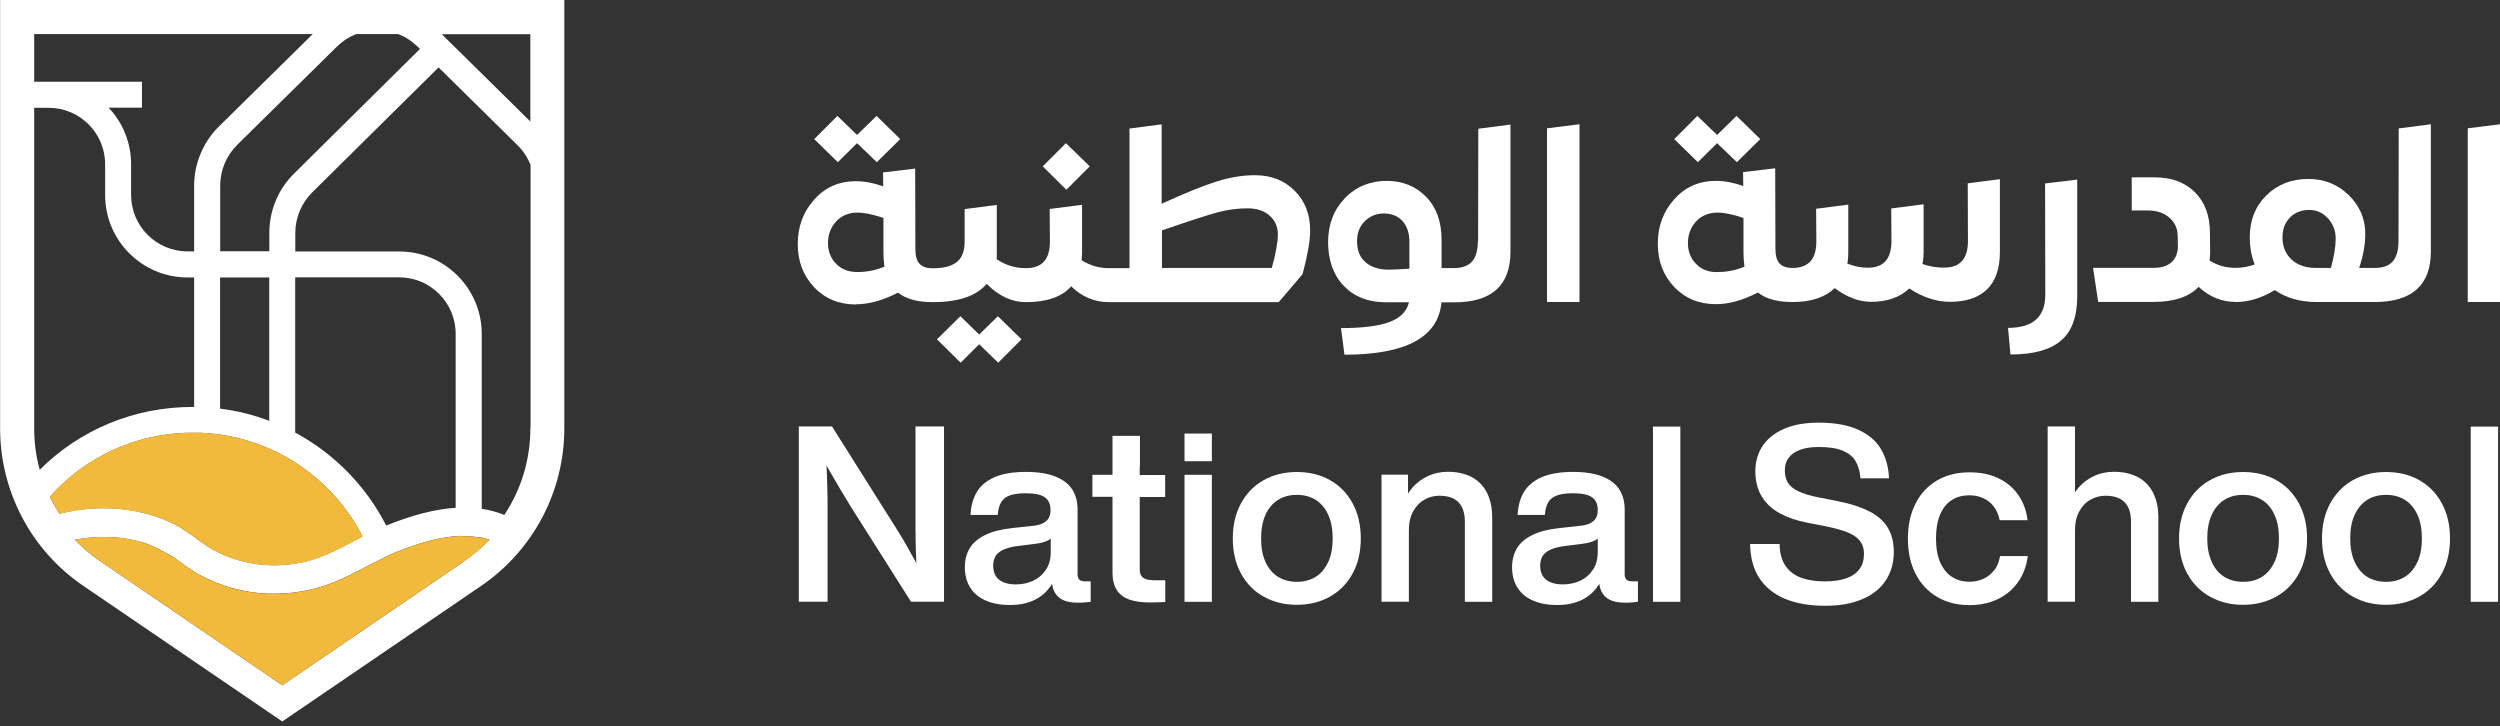
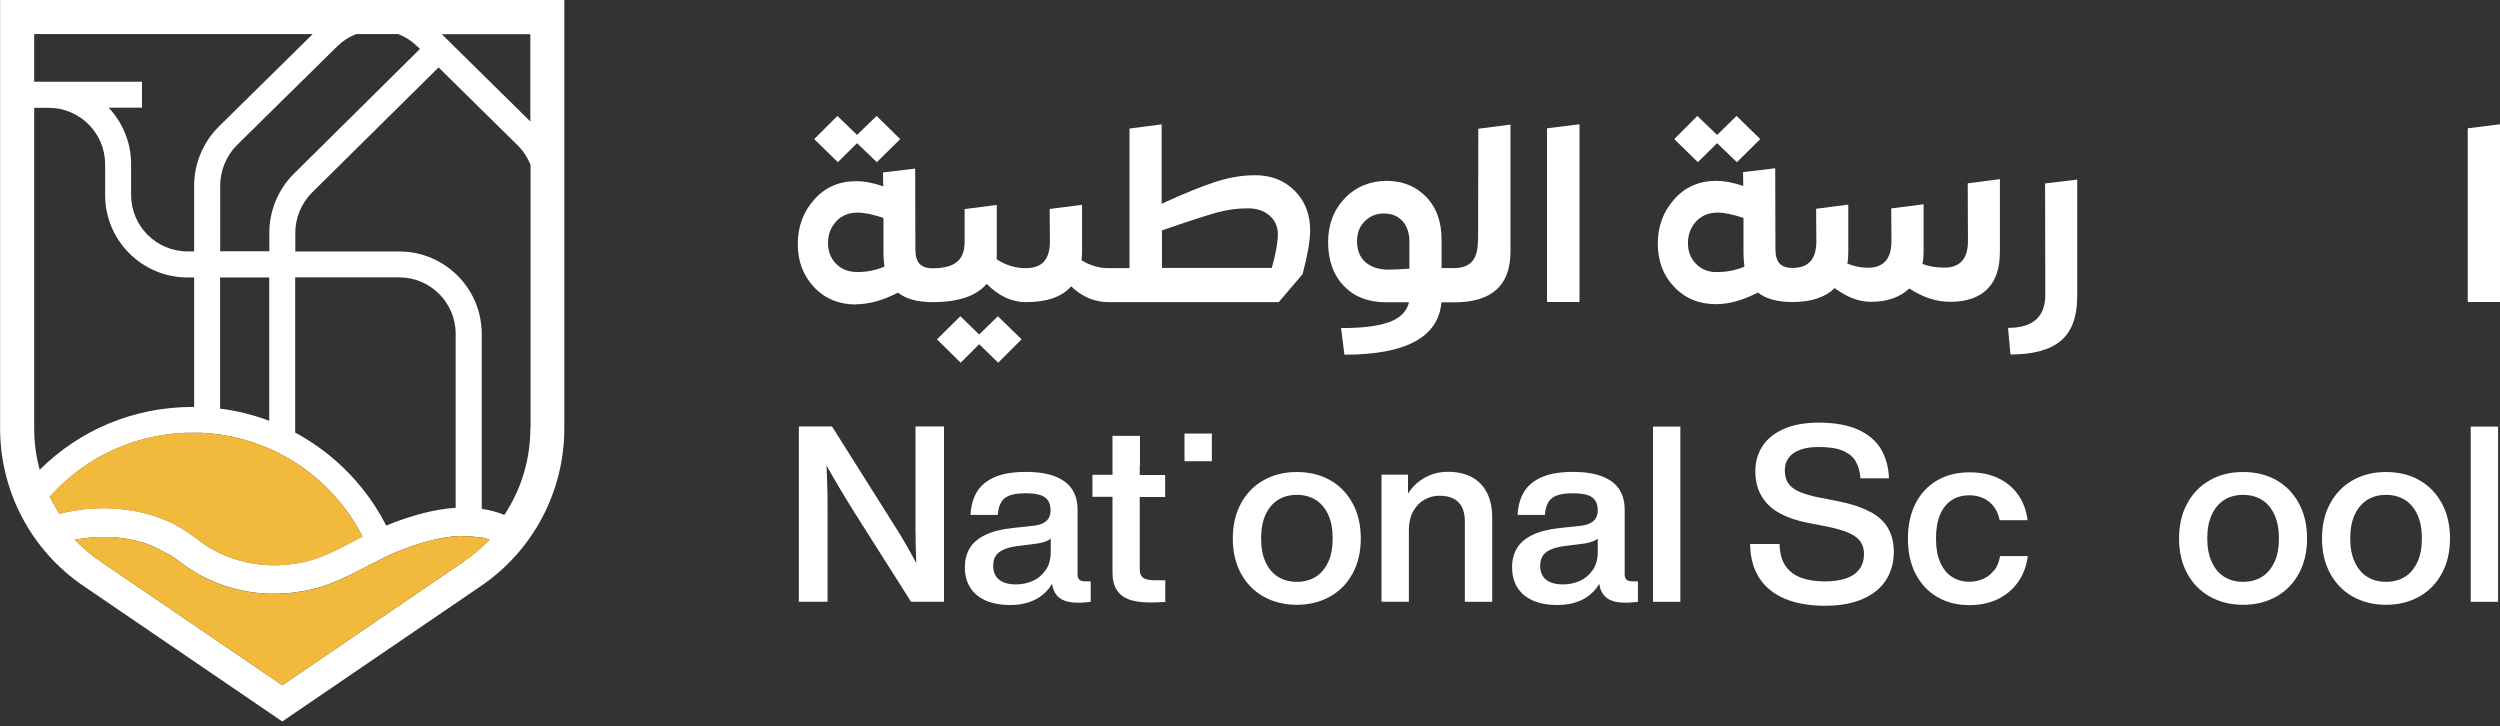
<svg xmlns="http://www.w3.org/2000/svg" width="234" height="68" viewBox="0 0 234 68" fill="none">
  <rect x="0" y="0" width="234" height="68" fill="#333333" stroke="none" />
  <path d="M0.01 0V40.09C0.01 46.01 2.93 51.53 7.82 54.85L26.42 67.53L45.02 54.85C49.91 51.52 52.82 46 52.82 40.09V0H0H0.01ZM33.35 3.19H37.27C37.93 3.44 38.54 3.83 39.07 4.35L39.31 4.58L27.53 16.24C26.05 17.69 25.21 19.71 25.21 21.78V23.52H20.61V17.37C20.61 15.95 21.19 14.56 22.2 13.56L31.56 4.34C32.09 3.82 32.7 3.43 33.36 3.18M27.63 25.96H37.37C40.28 25.96 42.65 28.33 42.65 31.24V47.53C40.73 47.65 38.57 48.21 36.15 49.19C35.52 47.95 34.76 46.78 33.89 45.7C33.15 44.78 32.33 43.91 31.43 43.13C30.26 42.1 28.98 41.22 27.63 40.49V25.96ZM25.2 25.96V39.39C23.72 38.83 22.18 38.44 20.6 38.25V25.97H25.2V25.96ZM3.2 3.19H29.27L20.49 11.84C19.02 13.29 18.17 15.31 18.17 17.38V23.53H17.55C14.64 23.53 12.27 21.16 12.27 18.25V15.36C12.27 13.32 11.47 11.46 10.17 10.08H13.29V7.65H3.2V3.18V3.19ZM3.2 40.1V10.09H4.56C7.47 10.09 9.84 12.46 9.84 15.37V18.26C9.84 22.51 13.3 25.97 17.55 25.97H18.17V38.09C18.17 38.09 18.08 38.09 18.03 38.09C12.58 38.09 7.5 40.2 3.72 43.97C3.37 42.72 3.2 41.42 3.2 40.1ZM5.53 48.03C5.25 47.59 4.98 47.12 4.74 46.64C4.72 46.59 4.69 46.55 4.67 46.5C6.86 44.03 9.65 42.25 12.74 41.3C12.82 41.28 12.89 41.25 12.97 41.23C13.12 41.18 13.28 41.14 13.43 41.1C13.51 41.08 13.59 41.06 13.66 41.04C14.01 40.95 14.37 40.88 14.72 40.81C15.08 40.74 15.44 40.69 15.81 40.64C15.96 40.62 16.1 40.61 16.25 40.59C16.33 40.59 16.41 40.58 16.49 40.57C16.5 40.57 16.52 40.57 16.54 40.57C16.61 40.57 16.68 40.56 16.75 40.55C16.83 40.55 16.9 40.55 16.98 40.53C17.14 40.53 17.3 40.51 17.46 40.51C17.65 40.51 17.83 40.51 18.02 40.51C18.15 40.51 18.28 40.51 18.4 40.51C18.44 40.51 18.48 40.51 18.51 40.51C18.57 40.51 18.63 40.51 18.69 40.51C18.74 40.51 18.79 40.51 18.84 40.51C19.23 40.52 19.61 40.56 19.99 40.6H20C21.8 40.8 23.55 41.27 25.19 41.99C26.03 42.35 26.84 42.79 27.62 43.28C27.76 43.37 27.89 43.46 28.03 43.55C28.18 43.65 28.33 43.75 28.47 43.86C28.79 44.09 29.11 44.34 29.41 44.59C29.55 44.7 29.68 44.82 29.82 44.94C30.61 45.63 31.33 46.39 31.98 47.2C32.73 48.13 33.38 49.14 33.93 50.21C33.64 50.36 33.35 50.51 33.07 50.66C31.63 51.42 30.26 52.13 28.76 52.52C28.76 52.52 28.76 52.52 28.75 52.52C28.69 52.54 28.63 52.55 28.56 52.57C28.38 52.61 28.2 52.65 28.02 52.68C25.28 53.21 22.47 52.8 20.03 51.5C19.47 51.2 18.95 50.82 18.39 50.41C17.72 49.92 17.03 49.42 16.21 49.01C13.12 47.48 9.18 47.15 5.57 48.08C5.55 48.05 5.53 48.02 5.51 48M43.44 52.54L36.56 57.23L26.42 64.14L9.4 52.54C8.53 51.95 7.73 51.27 7.02 50.52C7.17 50.49 7.32 50.46 7.47 50.44C9.19 50.16 10.96 50.2 12.58 50.57C12.93 50.65 13.28 50.74 13.62 50.85C14.13 51.04 14.64 51.27 15.15 51.55C15.44 51.71 15.74 51.87 16.04 52.02C16.31 52.2 16.57 52.39 16.84 52.59C17.25 52.89 17.68 53.2 18.13 53.48C18.34 53.62 18.57 53.75 18.8 53.87C20.74 54.9 22.87 55.47 25.05 55.57C25.11 55.57 25.17 55.57 25.22 55.57C25.38 55.57 25.54 55.57 25.7 55.57C26.86 55.57 28.04 55.43 29.19 55.16C31.09 54.71 32.73 53.85 34.32 53.02C34.49 52.93 34.66 52.84 34.83 52.76C34.92 52.71 35.01 52.67 35.09 52.62H35.11C35.79 52.26 36.45 51.93 37.15 51.65C37.17 51.64 37.2 51.63 37.22 51.62C39.44 50.73 41.36 50.24 43.01 50.16C43.82 50.18 44.56 50.24 45.18 50.33C45.26 50.35 45.33 50.37 45.41 50.39C45.55 50.43 45.69 50.47 45.82 50.51C45.11 51.25 44.31 51.93 43.44 52.52M49.64 40.1C49.64 42.99 48.8 45.79 47.21 48.19C47.21 48.19 47.21 48.19 47.21 48.2C46.55 47.93 45.84 47.73 45.09 47.63V31.25C45.09 27 41.63 23.54 37.38 23.54H27.64V21.8C27.64 20.38 28.22 18.99 29.24 17.99L41.05 6.31L48.44 13.59C48.97 14.11 49.38 14.74 49.66 15.43V40.11L49.64 40.1ZM49.64 11.37L41.35 3.2H49.64V11.37Z" fill="white" />
  <path d="M45.82 50.53C45.11 51.27 44.31 51.95 43.44 52.54L36.56 57.23L26.42 64.14L9.4 52.54C8.53 51.95 7.73 51.27 7.02 50.52C7.17 50.49 7.32 50.46 7.47 50.44C9.19 50.16 10.96 50.2 12.58 50.57C12.93 50.65 13.28 50.74 13.62 50.86C14.13 51.05 14.64 51.28 15.15 51.56C15.45 51.72 15.74 51.88 16.04 52.03C16.31 52.21 16.57 52.4 16.84 52.6C17.25 52.9 17.68 53.21 18.13 53.49C18.34 53.63 18.57 53.76 18.8 53.88C20.74 54.91 22.87 55.48 25.05 55.58C25.11 55.58 25.16 55.58 25.22 55.58C25.38 55.58 25.54 55.58 25.7 55.58C26.87 55.58 28.04 55.44 29.19 55.17C31.09 54.72 32.73 53.86 34.32 53.03C34.49 52.94 34.66 52.85 34.83 52.77C34.92 52.72 35.01 52.68 35.09 52.63H35.11C35.79 52.27 36.45 51.94 37.15 51.66C37.17 51.65 37.2 51.64 37.22 51.63C39.44 50.73 41.36 50.25 43.01 50.17C43.82 50.19 44.56 50.25 45.18 50.34C45.26 50.36 45.33 50.38 45.41 50.4C45.55 50.44 45.69 50.48 45.82 50.52" fill="#F2BA3C" />
  <path d="M33.95 50.23C33.66 50.38 33.37 50.53 33.09 50.68C31.65 51.44 30.28 52.15 28.78 52.54C28.78 52.54 28.78 52.54 28.77 52.54C28.71 52.56 28.64 52.57 28.58 52.59C28.4 52.63 28.22 52.67 28.04 52.7C25.3 53.23 22.49 52.82 20.05 51.52C19.49 51.22 18.97 50.84 18.41 50.43C17.74 49.94 17.05 49.44 16.23 49.03C13.14 47.5 9.2 47.17 5.59 48.1C5.57 48.07 5.55 48.04 5.53 48.02C5.25 47.58 4.98 47.12 4.74 46.63C4.72 46.58 4.69 46.54 4.67 46.49C6.86 44.02 9.64 42.24 12.74 41.29C12.82 41.27 12.89 41.24 12.97 41.22C13.12 41.18 13.28 41.13 13.43 41.09C13.51 41.07 13.59 41.05 13.66 41.03C14.01 40.94 14.37 40.87 14.72 40.8C15.08 40.73 15.44 40.68 15.81 40.64C15.96 40.62 16.1 40.6 16.25 40.59C16.33 40.59 16.41 40.58 16.5 40.57C16.51 40.57 16.53 40.57 16.54 40.57C16.61 40.57 16.68 40.56 16.75 40.55C16.83 40.55 16.91 40.55 16.98 40.53C17.14 40.52 17.3 40.51 17.46 40.51C17.65 40.51 17.83 40.51 18.02 40.51C18.15 40.51 18.28 40.51 18.4 40.51C18.44 40.51 18.48 40.51 18.51 40.51C18.57 40.51 18.63 40.51 18.69 40.51C18.74 40.51 18.79 40.51 18.84 40.51C19.23 40.52 19.61 40.56 19.99 40.6H20C21.8 40.8 23.55 41.27 25.19 41.99C26.03 42.35 26.84 42.79 27.62 43.28C27.76 43.37 27.89 43.46 28.03 43.55C28.18 43.65 28.33 43.75 28.47 43.86C28.79 44.09 29.11 44.33 29.41 44.59C29.55 44.7 29.68 44.82 29.82 44.93C30.61 45.62 31.34 46.38 31.98 47.2C32.73 48.13 33.38 49.14 33.93 50.21" fill="#F2BA3C" />
  <path d="M85.7 49.78C85.7 50.29 85.7 50.84 85.72 51.43C85.73 51.81 85.75 52.24 85.77 52.71C85.49 52.2 85.23 51.73 84.99 51.3C84.68 50.75 84.38 50.24 84.08 49.76L77.88 39.92H74.77V56.32H77.46V47.45C77.46 46.95 77.46 46.41 77.44 45.82C77.43 45.23 77.41 44.6 77.38 43.93C77.38 43.81 77.37 43.69 77.36 43.56C77.45 43.73 77.55 43.9 77.65 44.08C77.96 44.63 78.29 45.19 78.64 45.78C78.99 46.37 79.34 46.94 79.67 47.48L85.27 56.32H88.36V39.92H85.69V49.77L85.7 49.78Z" fill="white" />
  <path d="M101.53 54.41C101.38 54.41 101.25 54.39 101.15 54.34C101.05 54.29 100.97 54.22 100.93 54.12C100.89 54.02 100.86 53.91 100.86 53.78V47.7C100.86 46.98 100.7 46.35 100.37 45.83C100.04 45.31 99.52 44.9 98.8 44.61C98.08 44.32 97.15 44.17 96.01 44.17C94.87 44.17 93.85 44.33 93.1 44.66C92.35 44.99 91.79 45.45 91.44 46.04C91.08 46.63 90.88 47.35 90.84 48.2H93.39C93.42 47.69 93.54 47.29 93.72 46.99C93.9 46.69 94.19 46.48 94.55 46.36C94.92 46.23 95.4 46.17 96 46.17C96.6 46.17 97.04 46.23 97.38 46.34C97.72 46.46 97.96 46.63 98.11 46.87C98.26 47.1 98.33 47.4 98.33 47.77C98.33 48.08 98.26 48.34 98.13 48.54C98 48.74 97.8 48.89 97.55 49.01C97.29 49.12 96.97 49.2 96.57 49.23L94.77 49.42C93.7 49.54 92.84 49.76 92.18 50.09C91.52 50.42 91.04 50.84 90.75 51.34C90.45 51.85 90.31 52.43 90.31 53.1C90.31 53.85 90.49 54.5 90.83 55.03C91.18 55.56 91.67 55.96 92.31 56.23C92.95 56.5 93.69 56.63 94.55 56.63C95.36 56.63 96.07 56.49 96.69 56.22C97.31 55.95 97.82 55.55 98.22 55.02C98.31 54.9 98.39 54.78 98.47 54.65C98.51 54.9 98.57 55.13 98.66 55.32C98.83 55.69 99.09 55.96 99.45 56.14C99.81 56.32 100.28 56.41 100.87 56.41C101.08 56.41 101.29 56.41 101.49 56.39C101.7 56.37 101.9 56.35 102.09 56.33V54.41H101.51H101.53ZM97.88 53.35C97.57 53.81 97.17 54.15 96.68 54.37C96.19 54.59 95.65 54.7 95.09 54.7C94.62 54.7 94.22 54.63 93.9 54.49C93.58 54.35 93.34 54.15 93.19 53.89C93.04 53.63 92.96 53.32 92.96 52.97C92.96 52.62 93.03 52.31 93.18 52.06C93.33 51.81 93.57 51.61 93.92 51.45C94.27 51.29 94.73 51.17 95.32 51.1L96.91 50.9C97.46 50.83 97.88 50.71 98.19 50.53C98.25 50.49 98.3 50.45 98.35 50.41V51.65C98.35 52.32 98.2 52.89 97.89 53.34" fill="white" />
  <path d="M106.7 43.62V40.8H104.13V44.44H102.25V46.5H104.13V53.59C104.13 54.26 104.26 54.8 104.52 55.21C104.78 55.62 105.17 55.92 105.67 56.11C106.18 56.29 106.83 56.39 107.61 56.39C107.8 56.39 108.01 56.39 108.24 56.38C108.47 56.38 108.7 56.36 108.93 56.35C108.95 56.35 108.98 56.35 109 56.35C109.03 56.35 109.05 56.35 109.07 56.35V54.31H108.04C107.7 54.31 107.43 54.27 107.24 54.2C107.04 54.13 106.9 54.02 106.81 53.87C106.72 53.72 106.68 53.53 106.68 53.28V46.52H109.06V44.46H106.68V43.64L106.7 43.62Z" fill="white" />
  <path d="M113.43 40.58H110.87V43.17H113.43V40.58Z" fill="white" />
-   <path d="M113.43 44.44H110.87V56.33H113.43V44.44Z" fill="white" />
  <path d="M124.49 44.94C123.59 44.43 122.55 44.18 121.38 44.18C120.21 44.18 119.17 44.44 118.27 44.95C117.36 45.46 116.66 46.19 116.15 47.13C115.64 48.07 115.39 49.16 115.39 50.4C115.39 51.64 115.64 52.73 116.15 53.67C116.66 54.61 117.36 55.33 118.27 55.84C119.18 56.35 120.22 56.61 121.38 56.61C122.54 56.61 123.58 56.35 124.49 55.84C125.4 55.33 126.1 54.61 126.61 53.67C127.12 52.73 127.37 51.64 127.37 50.4C127.37 49.16 127.12 48.06 126.61 47.12C126.1 46.18 125.4 45.45 124.49 44.94ZM124.32 52.6C124.04 53.21 123.65 53.68 123.15 53.99C122.65 54.3 122.06 54.46 121.39 54.46C120.72 54.46 120.12 54.3 119.62 53.99C119.12 53.68 118.73 53.21 118.45 52.6C118.17 51.99 118.04 51.26 118.04 50.39C118.04 49.52 118.18 48.79 118.45 48.18C118.73 47.57 119.12 47.11 119.62 46.79C120.13 46.47 120.71 46.32 121.39 46.32C122.07 46.32 122.65 46.48 123.15 46.79C123.65 47.1 124.04 47.57 124.32 48.18C124.6 48.79 124.74 49.53 124.74 50.39C124.74 51.25 124.6 51.99 124.33 52.6" fill="white" />
  <path d="M137.75 44.65C137.13 44.33 136.39 44.16 135.53 44.16C134.85 44.16 134.23 44.29 133.67 44.55C133.11 44.81 132.63 45.16 132.23 45.61C132.07 45.8 131.92 45.99 131.79 46.2V44.43H129.31V56.32H131.87V49.64C131.87 48.92 132.01 48.32 132.29 47.83C132.57 47.34 132.93 46.98 133.36 46.75C133.79 46.51 134.25 46.4 134.73 46.4C135.25 46.4 135.68 46.49 136.03 46.66C136.38 46.83 136.65 47.1 136.83 47.45C137.01 47.8 137.11 48.25 137.11 48.78V56.33H139.67V48.44C139.67 47.52 139.5 46.74 139.17 46.1C138.84 45.46 138.36 44.98 137.74 44.65" fill="white" />
  <path d="M152.74 54.41C152.59 54.41 152.46 54.39 152.36 54.34C152.26 54.29 152.19 54.22 152.14 54.12C152.09 54.02 152.07 53.91 152.07 53.78V47.7C152.07 46.98 151.91 46.35 151.58 45.83C151.25 45.31 150.73 44.9 150.01 44.61C149.29 44.32 148.36 44.17 147.22 44.17C146.08 44.17 145.06 44.33 144.31 44.66C143.56 44.99 143 45.45 142.65 46.04C142.29 46.63 142.09 47.35 142.05 48.2H144.6C144.64 47.69 144.75 47.29 144.93 46.99C145.12 46.69 145.4 46.48 145.77 46.36C146.14 46.23 146.62 46.17 147.22 46.17C147.82 46.17 148.26 46.23 148.6 46.34C148.94 46.46 149.18 46.63 149.33 46.87C149.48 47.1 149.55 47.4 149.55 47.77C149.55 48.08 149.48 48.34 149.35 48.54C149.22 48.74 149.02 48.89 148.77 49.01C148.51 49.12 148.19 49.2 147.79 49.23L145.99 49.42C144.92 49.54 144.06 49.76 143.4 50.09C142.74 50.42 142.26 50.84 141.97 51.34C141.68 51.85 141.53 52.43 141.53 53.1C141.53 53.85 141.71 54.5 142.05 55.03C142.4 55.56 142.89 55.96 143.53 56.23C144.17 56.5 144.91 56.63 145.77 56.63C146.58 56.63 147.29 56.49 147.91 56.22C148.53 55.95 149.04 55.55 149.44 55.02C149.53 54.9 149.61 54.78 149.69 54.65C149.73 54.9 149.79 55.13 149.88 55.32C150.05 55.69 150.31 55.96 150.67 56.14C151.03 56.32 151.5 56.41 152.09 56.41C152.3 56.41 152.51 56.41 152.71 56.39C152.92 56.37 153.12 56.35 153.31 56.33V54.41H152.73H152.74ZM149.08 53.35C148.77 53.81 148.37 54.15 147.88 54.37C147.39 54.59 146.85 54.7 146.29 54.7C145.82 54.7 145.42 54.63 145.1 54.49C144.78 54.35 144.54 54.15 144.39 53.89C144.24 53.63 144.16 53.32 144.16 52.97C144.16 52.62 144.23 52.31 144.38 52.06C144.53 51.81 144.77 51.61 145.12 51.45C145.47 51.29 145.93 51.17 146.52 51.1L148.11 50.9C148.66 50.83 149.08 50.71 149.39 50.53C149.45 50.49 149.5 50.45 149.55 50.41V51.65C149.55 52.32 149.4 52.89 149.09 53.34" fill="white" />
  <path d="M157.28 39.93H154.72V56.33H157.28V39.93Z" fill="white" />
  <path d="M175.02 47.9C174.24 47.48 173.21 47.14 171.93 46.89L170.24 46.56C169.42 46.4 168.78 46.2 168.32 45.98C167.86 45.76 167.53 45.49 167.34 45.17C167.15 44.86 167.06 44.47 167.06 44.01C167.06 43.55 167.18 43.17 167.42 42.85C167.66 42.52 168.01 42.28 168.49 42.1C168.97 41.92 169.55 41.84 170.26 41.84C171.18 41.84 171.91 41.95 172.47 42.18C173.02 42.41 173.43 42.73 173.68 43.16C173.93 43.59 174.09 44.12 174.14 44.77H176.81C176.77 43.73 176.52 42.83 176.07 42.05C175.61 41.27 174.9 40.67 173.93 40.22C172.96 39.78 171.73 39.56 170.22 39.56C168.95 39.56 167.88 39.75 166.99 40.14C166.1 40.53 165.43 41.06 164.98 41.74C164.53 42.42 164.3 43.21 164.3 44.1C164.3 45.04 164.51 45.84 164.92 46.5C165.33 47.16 165.9 47.68 166.62 48.06C167.34 48.45 168.2 48.74 169.18 48.93L170.89 49.26C171.78 49.44 172.48 49.64 173 49.86C173.52 50.08 173.89 50.35 174.12 50.67C174.35 50.98 174.47 51.37 174.47 51.83C174.47 52.4 174.33 52.88 174.05 53.26C173.77 53.65 173.35 53.94 172.81 54.13C172.26 54.32 171.6 54.42 170.82 54.42C169.98 54.42 169.24 54.31 168.62 54.09C168 53.87 167.51 53.51 167.14 52.99C166.78 52.48 166.58 51.78 166.57 50.92H163.81C163.83 52.2 164.12 53.27 164.69 54.13C165.26 54.99 166.07 55.63 167.1 56.06C168.14 56.48 169.37 56.7 170.79 56.7C172.21 56.7 173.32 56.5 174.29 56.09C175.26 55.68 176 55.1 176.5 54.34C177 53.58 177.26 52.69 177.26 51.66C177.26 50.8 177.08 50.07 176.73 49.45C176.38 48.83 175.81 48.31 175.03 47.89" fill="white" />
  <path d="M186.65 53.37C186.38 53.73 186.04 54 185.64 54.18C185.24 54.36 184.8 54.45 184.33 54.45C183.72 54.45 183.18 54.3 182.71 54C182.24 53.7 181.88 53.25 181.61 52.65C181.34 52.05 181.21 51.29 181.21 50.4C181.21 49.51 181.34 48.75 181.6 48.15C181.86 47.55 182.23 47.09 182.7 46.8C183.17 46.5 183.71 46.36 184.33 46.36C184.79 46.36 185.22 46.44 185.61 46.62C186 46.79 186.34 47.05 186.61 47.4C186.88 47.75 187.07 48.18 187.17 48.69H189.78C189.67 47.79 189.38 47 188.91 46.33C188.44 45.65 187.82 45.13 187.04 44.76C186.27 44.39 185.37 44.21 184.35 44.21C183.19 44.21 182.18 44.46 181.31 44.97C180.44 45.48 179.76 46.2 179.29 47.14C178.81 48.08 178.58 49.18 178.58 50.43C178.58 51.68 178.82 52.78 179.3 53.71C179.78 54.65 180.46 55.37 181.33 55.88C182.2 56.39 183.21 56.64 184.35 56.64C185.33 56.64 186.21 56.45 186.99 56.08C187.77 55.71 188.4 55.17 188.89 54.48C189.38 53.79 189.68 52.98 189.8 52.05H187.21C187.11 52.59 186.93 53.04 186.66 53.4" fill="white" />
-   <path d="M200.09 44.65C199.47 44.33 198.73 44.16 197.87 44.16C197.19 44.16 196.57 44.29 196.01 44.55C195.45 44.81 194.97 45.16 194.58 45.61C194.45 45.76 194.33 45.92 194.22 46.09V39.92H191.66V56.32H194.22V49.64C194.22 48.92 194.36 48.32 194.64 47.83C194.92 47.34 195.27 46.98 195.71 46.75C196.14 46.51 196.6 46.4 197.08 46.4C197.6 46.4 198.03 46.49 198.38 46.66C198.73 46.83 199 47.1 199.18 47.45C199.36 47.8 199.46 48.25 199.46 48.78V56.33H202.02V48.44C202.02 47.52 201.85 46.74 201.52 46.1C201.19 45.46 200.71 44.98 200.09 44.65Z" fill="white" />
  <path d="M213.06 44.94C212.16 44.43 211.12 44.18 209.95 44.18C208.78 44.18 207.74 44.44 206.84 44.95C205.93 45.46 205.23 46.19 204.72 47.13C204.21 48.07 203.96 49.16 203.96 50.4C203.96 51.64 204.21 52.73 204.72 53.67C205.23 54.61 205.93 55.33 206.84 55.84C207.75 56.35 208.79 56.61 209.95 56.61C211.11 56.61 212.15 56.35 213.06 55.84C213.97 55.33 214.67 54.61 215.18 53.67C215.69 52.73 215.94 51.64 215.94 50.4C215.94 49.16 215.69 48.06 215.18 47.12C214.67 46.18 213.97 45.45 213.06 44.94ZM212.89 52.6C212.61 53.21 212.22 53.68 211.72 53.99C211.22 54.3 210.63 54.46 209.96 54.46C209.29 54.46 208.69 54.3 208.19 53.99C207.69 53.68 207.3 53.21 207.02 52.6C206.74 51.99 206.6 51.26 206.6 50.39C206.6 49.52 206.74 48.79 207.02 48.18C207.3 47.57 207.69 47.11 208.19 46.79C208.7 46.47 209.28 46.32 209.96 46.32C210.64 46.32 211.22 46.48 211.72 46.79C212.22 47.1 212.61 47.57 212.89 48.18C213.17 48.79 213.31 49.53 213.31 50.39C213.31 51.25 213.17 51.99 212.9 52.6" fill="white" />
  <path d="M226.44 44.94C225.54 44.43 224.5 44.18 223.33 44.18C222.16 44.18 221.12 44.44 220.22 44.95C219.31 45.46 218.61 46.19 218.1 47.13C217.59 48.07 217.34 49.16 217.34 50.4C217.34 51.64 217.59 52.73 218.1 53.67C218.61 54.61 219.31 55.33 220.22 55.84C221.13 56.35 222.17 56.61 223.33 56.61C224.49 56.61 225.53 56.35 226.44 55.84C227.35 55.33 228.05 54.61 228.56 53.67C229.07 52.73 229.32 51.64 229.32 50.4C229.32 49.16 229.07 48.06 228.56 47.12C228.05 46.18 227.35 45.45 226.44 44.94ZM226.27 52.6C225.99 53.21 225.6 53.68 225.1 53.99C224.6 54.3 224.01 54.46 223.34 54.46C222.67 54.46 222.07 54.3 221.57 53.99C221.07 53.68 220.68 53.21 220.4 52.6C220.12 51.99 219.98 51.26 219.98 50.39C219.98 49.52 220.12 48.79 220.4 48.18C220.68 47.57 221.07 47.11 221.57 46.79C222.08 46.47 222.66 46.32 223.34 46.32C224.02 46.32 224.6 46.48 225.1 46.79C225.6 47.1 225.99 47.57 226.27 48.18C226.55 48.79 226.69 49.53 226.69 50.39C226.69 51.25 226.55 51.99 226.28 52.6" fill="white" />
  <path d="M233.82 39.93H231.26V56.33H233.82V39.93Z" fill="white" />
  <path d="M80.22 13.4L82.07 15.18L84.26 13.02L82.05 10.85L80.22 12.63L78.38 10.85L76.21 13.02L78.42 15.18L80.22 13.4Z" fill="white" />
  <path d="M80.13 28.48C81.33 28.48 82.64 28.12 84.05 27.39C84.79 27.98 85.87 28.28 87.29 28.28C89.71 28.28 91.39 27.71 92.35 26.57C93.49 27.71 94.71 28.28 96.02 28.28C97.98 28.28 99.4 27.79 100.26 26.8C101.28 27.79 102.46 28.28 103.79 28.28H119.69L121.92 25.66C122.39 23.9 122.63 22.54 122.63 21.58C122.63 20.06 122.15 18.82 121.18 17.85C120.21 16.88 118.98 16.4 117.47 16.4C116.33 16.4 115.14 16.59 113.9 16.98C112.66 17.37 110.94 18.06 108.73 19.07V11.64L105.72 12.03V25.1H103.8C103.8 25.1 103.8 25.1 103.79 25.1C103.79 25.1 103.79 25.1 103.78 25.1C102.87 25.1 102.02 24.85 101.23 24.35C101.26 24.05 101.28 23.81 101.28 23.64V19.17L98.25 19.56L98.27 22.62C98.27 24.28 97.53 25.1 96.04 25.1C96.04 25.1 96.04 25.1 96.03 25.1C96.03 25.1 96.03 25.1 96.02 25.1C95.03 25.1 94.12 24.82 93.28 24.26C93.3 24.12 93.3 23.92 93.3 23.65V19.18L90.29 19.57V22.63C90.29 23.5 90.05 24.13 89.56 24.52C89.07 24.92 88.32 25.11 87.3 25.11C87.3 25.11 87.3 25.11 87.29 25.11C87.28 25.11 87.29 25.11 87.28 25.11C86.73 25.11 86.33 24.97 86.07 24.69C85.81 24.41 85.68 23.96 85.68 23.33L85.66 15.78L82.65 16.14L82.67 17.44C81.76 17.12 80.91 16.96 80.12 16.96C78.54 16.96 77.23 17.53 76.21 18.68C75.18 19.83 74.67 21.22 74.67 22.84C74.67 24.46 75.18 25.8 76.2 26.88C77.22 27.96 78.53 28.5 80.12 28.5M108.75 21.57C111.35 20.67 113.11 20.1 114.02 19.86C114.93 19.62 115.86 19.5 116.8 19.5C117.62 19.5 118.29 19.72 118.81 20.16C119.33 20.6 119.59 21.18 119.61 21.89C119.61 22.67 119.42 23.73 119.04 25.08H108.76V21.57H108.75ZM78.26 20.72C78.78 20.17 79.45 19.9 80.27 19.9C80.91 19.9 81.71 20.07 82.69 20.4V23.68C82.69 24.01 82.72 24.44 82.78 24.96C81.94 25.31 81.06 25.48 80.14 25.46C79.36 25.44 78.73 25.18 78.24 24.67C77.75 24.16 77.5 23.52 77.5 22.74C77.5 21.96 77.76 21.26 78.28 20.71" fill="white" />
  <path d="M93.43 33.95L95.62 31.76L93.4 29.6L91.65 31.31L89.89 29.6L87.7 31.76L89.92 33.95L91.65 32.22L93.43 33.95Z" fill="white" />
-   <path d="M102 15.57L99.77 13.4L97.6 15.57L99.81 17.76L102 15.57Z" fill="white" />
  <path d="M138.33 22.53C138.33 23.41 138.15 24.06 137.79 24.47C137.43 24.88 136.87 25.09 136.11 25.09C136.11 25.09 136.11 25.09 136.1 25.09C136.1 25.09 136.1 25.09 136.09 25.09H134.93V22.42C134.93 20.75 134.45 19.41 133.48 18.42C132.52 17.43 131.28 16.93 129.78 16.93C128.28 16.93 126.91 17.47 125.87 18.56C124.83 19.65 124.31 21.02 124.31 22.68C124.31 24.34 124.8 25.74 125.78 26.76C126.76 27.78 128.06 28.29 129.67 28.29H131.88C131.68 29.14 131.07 29.76 130.06 30.14C129.04 30.52 127.53 30.71 125.52 30.71L125.84 33.2C131.6 33.2 134.63 31.56 134.92 28.3H136.11C139.62 28.3 141.38 26.72 141.38 23.56V11.66L138.37 12.05L138.35 22.56L138.33 22.53ZM131.92 25.15C131.01 25.21 130.35 25.24 129.96 25.24C129.08 25.24 128.37 25.01 127.83 24.56C127.29 24.1 127.02 23.44 127.02 22.58C127.02 21.8 127.26 21.18 127.75 20.7C128.24 20.22 128.83 19.98 129.53 19.98C130.23 19.98 130.84 20.21 131.27 20.69C131.7 21.16 131.92 21.81 131.92 22.63V25.16V25.15Z" fill="white" />
  <path d="M147.84 11.63L144.8 12.01V28.27H147.84V11.63Z" fill="white" />
  <path d="M160.72 13.4L162.57 15.18L164.76 13.02L162.54 10.85L160.72 12.63L158.87 10.85L156.71 13.02L158.92 15.18L160.72 13.4Z" fill="white" />
  <path d="M167.79 28.27C169.51 28.27 170.82 27.84 171.73 26.97C172.87 27.82 174 28.25 175.13 28.25C176.64 28.25 177.83 27.83 178.71 27C179.99 27.84 181.26 28.25 182.52 28.25C184.05 28.25 185.22 27.85 186.01 27.06C186.8 26.27 187.19 25.11 187.19 23.59V16.77L184.18 17.16L184.2 22.56C184.2 24.22 183.46 25.05 181.99 25.05C181.25 25.05 180.56 24.94 179.94 24.71C180.02 24.33 180.05 23.96 180.05 23.59V19.12L177.02 19.51L177.04 22.57C177.04 24.23 176.3 25.06 174.83 25.06C174.18 25.06 173.54 24.93 172.91 24.67C172.97 24.38 173 24.03 173 23.62V19.15L169.99 19.54L170.01 22.6C170.01 24.26 169.27 25.08 167.78 25.08C167.23 25.08 166.83 24.94 166.57 24.66C166.31 24.38 166.18 23.93 166.18 23.3L166.16 15.75L163.15 16.11L163.17 17.41C162.26 17.09 161.41 16.93 160.62 16.93C159.04 16.93 157.73 17.5 156.71 18.65C155.68 19.8 155.17 21.18 155.17 22.81C155.17 24.44 155.68 25.77 156.7 26.85C157.72 27.93 159.03 28.47 160.62 28.47C161.82 28.47 163.13 28.11 164.54 27.38C165.28 27.97 166.36 28.27 167.78 28.27M160.63 25.47C159.85 25.46 159.22 25.19 158.73 24.68C158.24 24.17 157.99 23.53 157.99 22.75C157.99 21.97 158.25 21.27 158.76 20.72C159.28 20.17 159.95 19.9 160.77 19.9C161.41 19.9 162.21 20.07 163.19 20.4V23.68C163.19 24.01 163.22 24.44 163.28 24.96C162.44 25.31 161.56 25.48 160.64 25.46" fill="white" />
  <path d="M192.9 31.89C193.92 31.03 194.43 29.64 194.43 27.71V16.81L191.42 17.17L191.44 27.59C191.44 29.66 190.28 30.69 187.95 30.69L188.18 33.18C190.31 33.18 191.88 32.75 192.9 31.89Z" fill="white" />
-   <path d="M209.25 28.27C210.47 28.27 211.69 27.9 212.92 27.15C213.98 27.89 215.3 28.27 216.86 28.27H222.26C225.77 28.27 227.53 26.69 227.53 23.53V11.63L224.52 12.02L224.5 22.53C224.5 23.41 224.32 24.06 223.96 24.47C223.6 24.88 223.04 25.08 222.28 25.08C222.28 25.08 222.28 25.08 222.27 25.08C222.26 25.08 222.27 25.08 222.26 25.08H220.82C221.2 23.94 221.39 22.88 221.39 21.89C221.39 20.48 220.87 19.27 219.84 18.26C218.81 17.26 217.55 16.75 216.08 16.75C214.48 16.75 213.17 17.26 212.13 18.29C211.09 19.32 210.58 20.62 210.58 22.2C210.58 23.13 210.73 23.98 211.04 24.75C210.49 24.96 209.89 25.07 209.24 25.07C208.34 25.07 207.54 24.84 206.82 24.39C206.85 24.06 206.87 23.8 206.87 23.62L206.85 21.8C206.85 20.19 206.38 18.92 205.44 17.99C204.5 17.06 203.25 16.6 201.7 16.6H199.53V19.7H201.04C201.86 19.7 202.53 19.92 203.05 20.37C203.57 20.82 203.83 21.4 203.83 22.11L203.85 23.04C203.85 23.66 203.66 24.16 203.28 24.52C202.9 24.88 202.34 25.07 201.61 25.07H195.91L196.39 28.26H201.59C203.49 28.26 204.89 27.79 205.79 26.85C206.81 27.79 207.96 28.26 209.26 28.26M214.33 20.36C214.8 19.89 215.41 19.65 216.15 19.65C216.85 19.65 217.43 19.92 217.91 20.45C218.38 20.98 218.62 21.61 218.62 22.32C218.62 23.1 218.47 24.01 218.17 25.08H216.8C215.83 25.08 215.06 24.82 214.49 24.29C213.92 23.77 213.64 23.07 213.64 22.2C213.64 21.44 213.88 20.82 214.35 20.35" fill="white" />
  <path d="M230.98 12.01V28.27H234.01V11.63L230.98 12.01Z" fill="white" />
</svg>